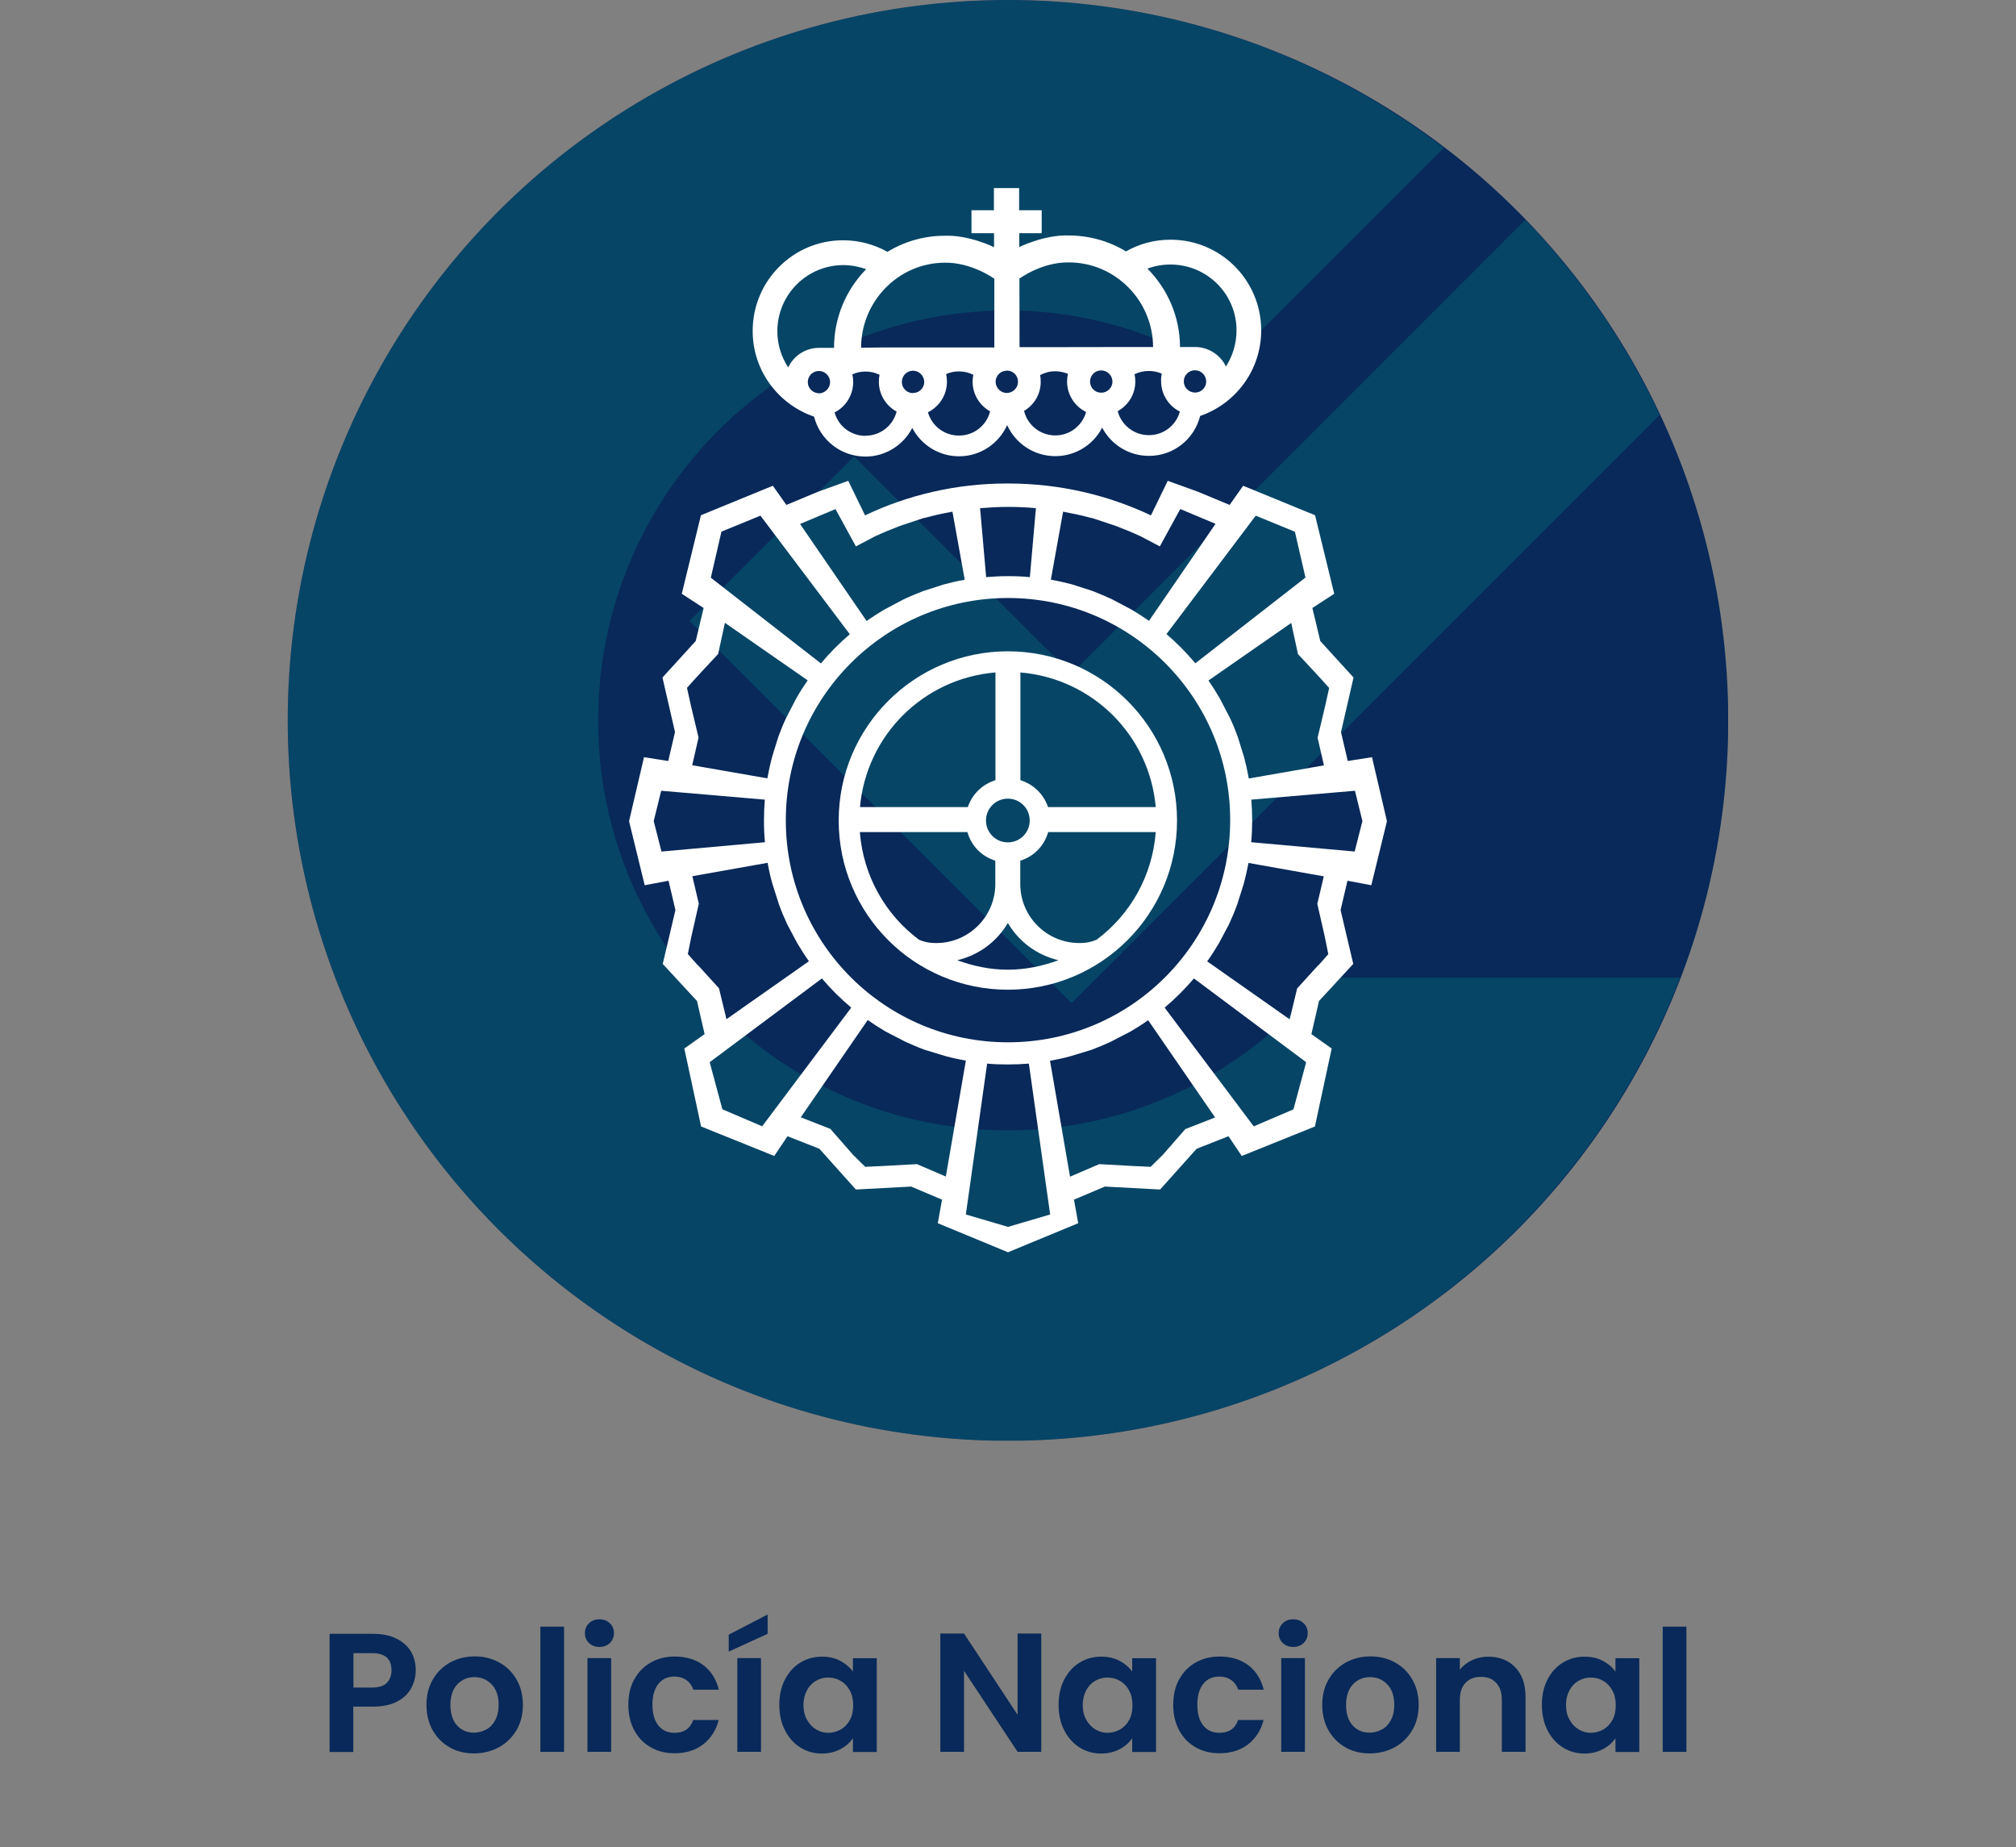
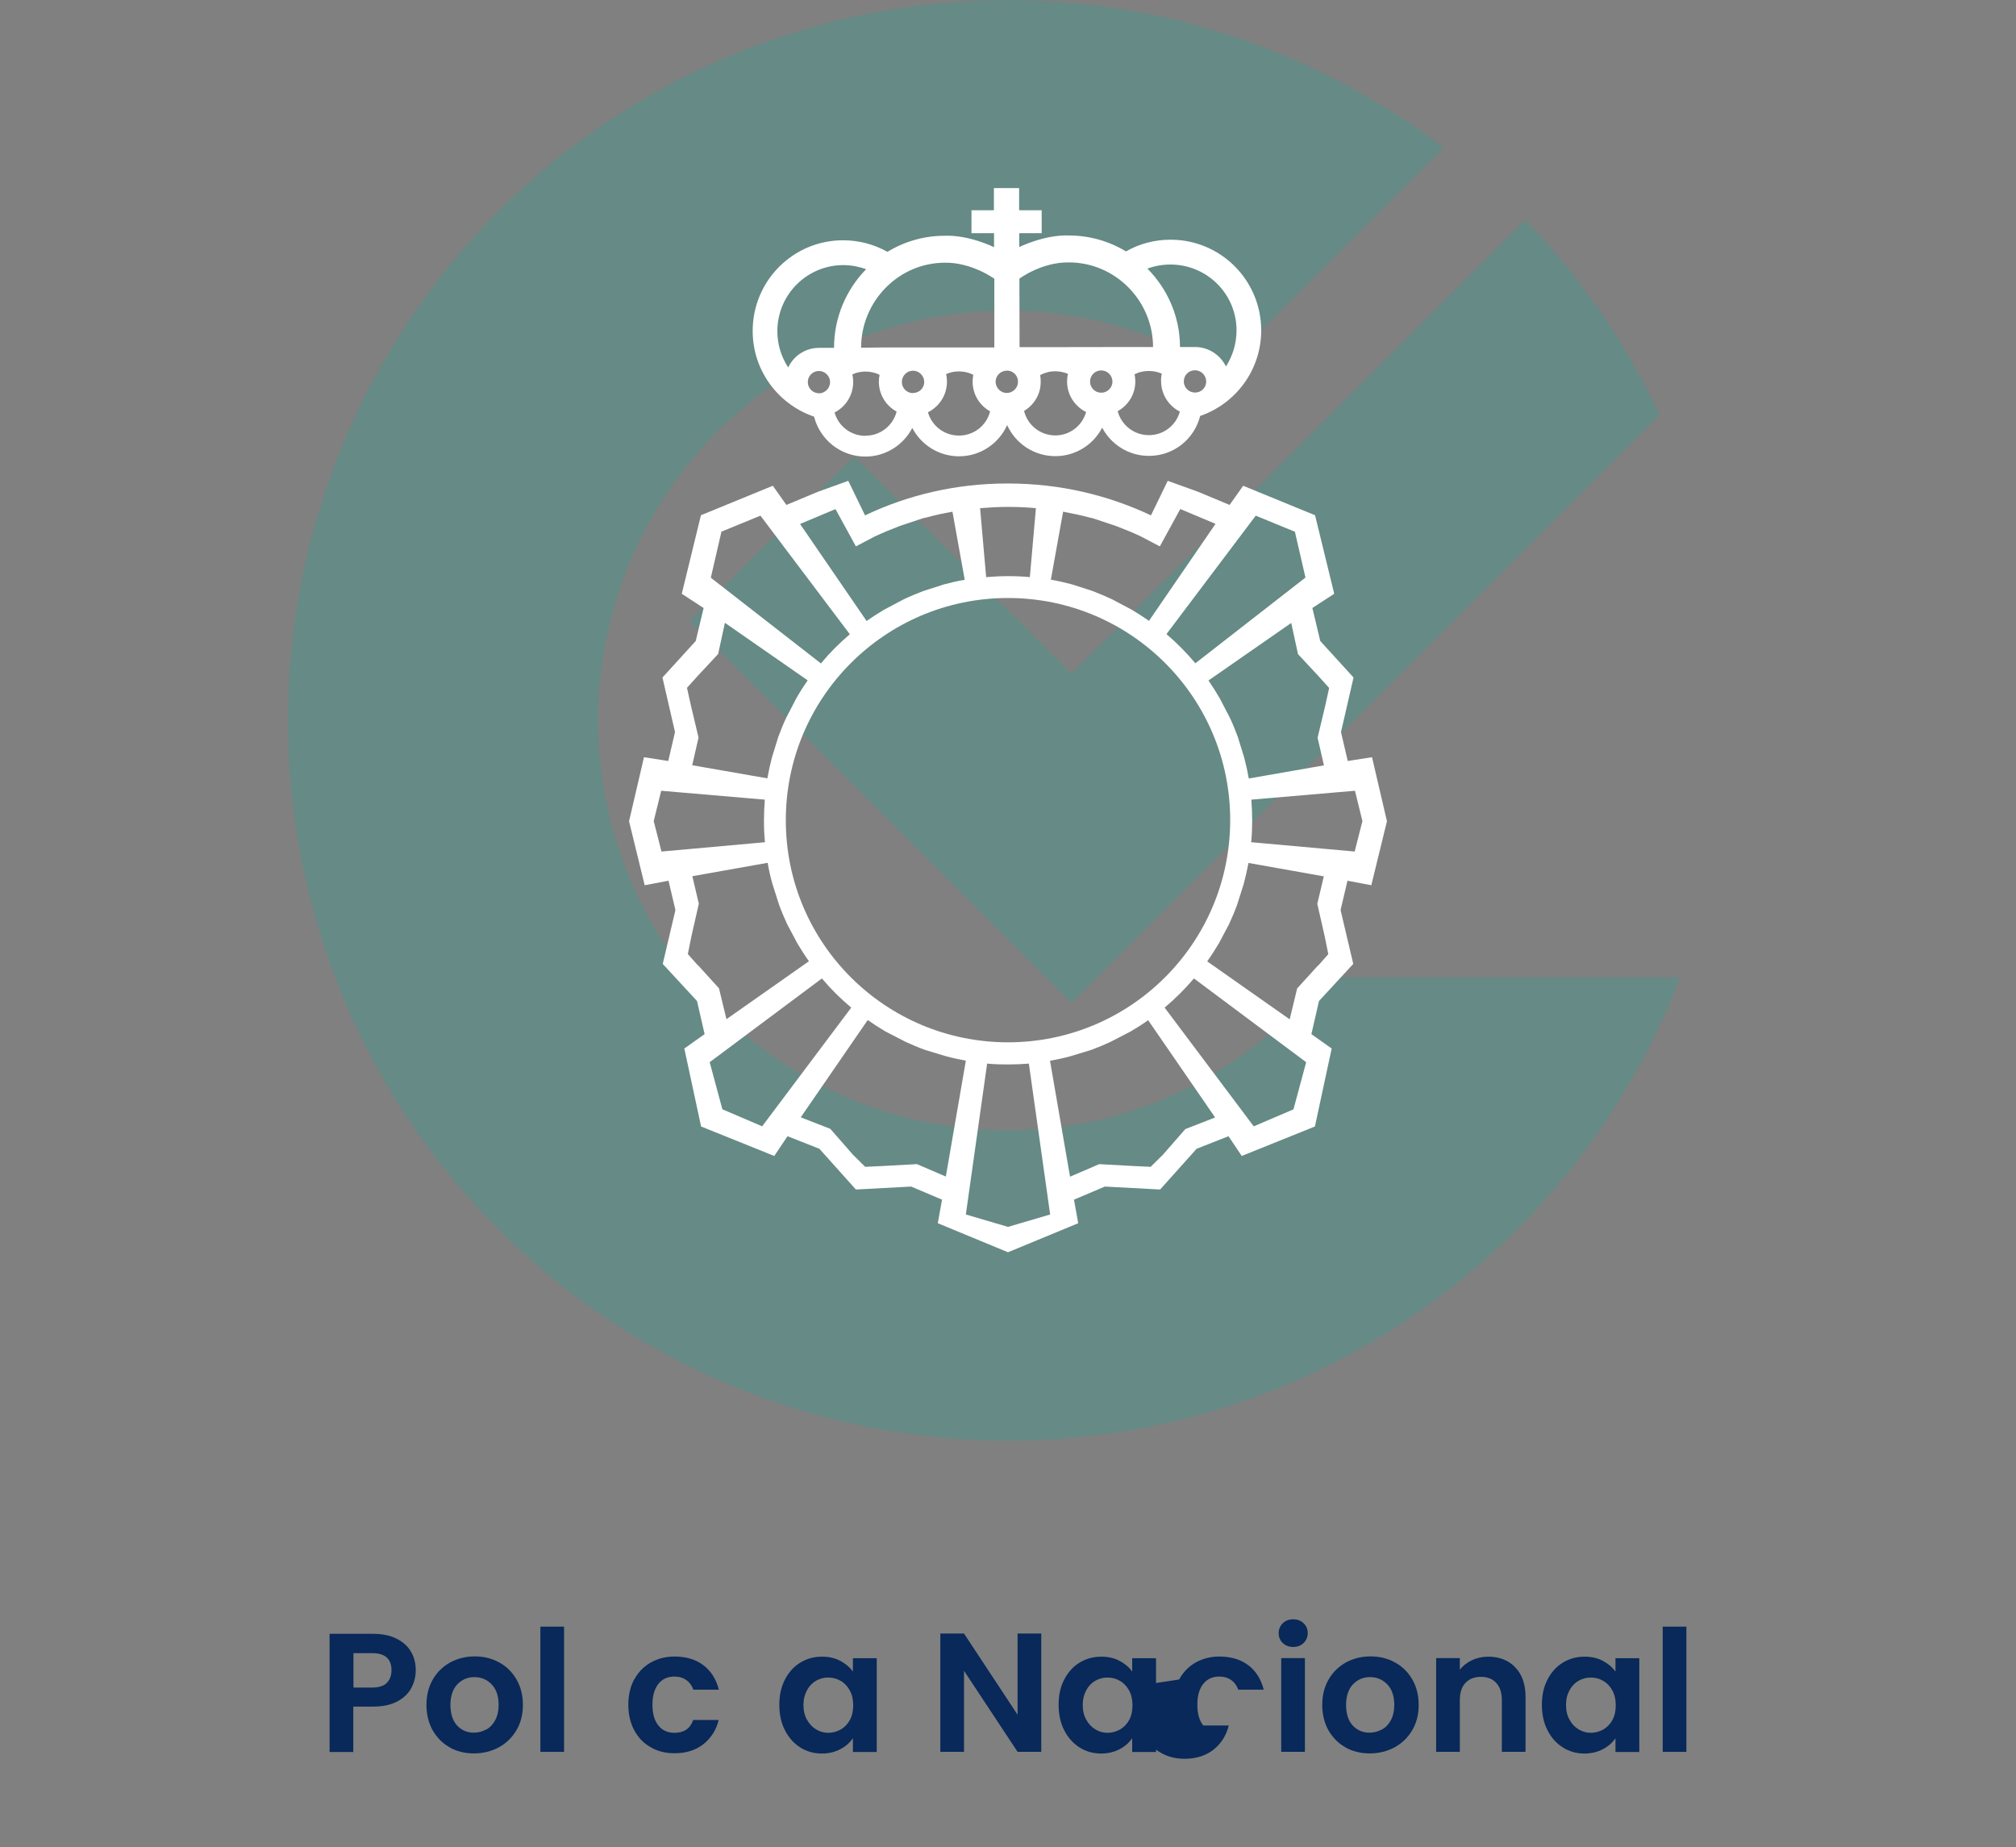
<svg xmlns="http://www.w3.org/2000/svg" id="Capa_1" data-name="Capa 1" viewBox="0 0 143 131">
  <rect x="0" y="0" width="143" height="131" fill="#808080" stroke="none" />
  <defs>
    <style> .cls-1 { fill: #082959; } .cls-2 { fill: #fff; } .cls-3 { fill: none; } .cls-4 { fill: #00b29d; } .cls-5 { opacity: .2; } .cls-6 { clip-path: url(#clippath); } </style>
    <clipPath id="clippath">
      <circle class="cls-3" cx="71.5" cy="51.09" r="51.09" />
    </clipPath>
  </defs>
  <g>
    <path class="cls-1" d="M29.17,119.72c-.21.39-.54.71-1,.95-.45.24-1.02.36-1.71.36h-1.4v3.22h-1.68v-8.38h3.08c.65,0,1.2.11,1.66.34s.8.53,1.03.92c.23.39.34.84.34,1.33,0,.45-.11.87-.32,1.26ZM27.43,119.35c.22-.21.34-.51.34-.89,0-.82-.46-1.22-1.37-1.22h-1.33v2.44h1.33c.46,0,.81-.11,1.03-.32Z" />
    <path class="cls-1" d="M31.9,123.92c-.51-.28-.91-.69-1.21-1.21-.29-.52-.44-1.12-.44-1.8s.15-1.28.45-1.8c.3-.52.71-.92,1.23-1.21.52-.28,1.1-.43,1.74-.43s1.22.14,1.74.43c.52.28.93.69,1.23,1.21.3.52.45,1.12.45,1.8s-.15,1.28-.46,1.8c-.31.52-.72.92-1.25,1.21-.52.28-1.11.43-1.76.43s-1.22-.14-1.73-.43ZM34.49,122.66c.27-.15.48-.37.64-.67.16-.3.24-.66.24-1.08,0-.63-.17-1.12-.5-1.46-.33-.34-.74-.51-1.22-.51s-.88.17-1.21.51c-.32.34-.49.83-.49,1.46s.16,1.12.47,1.46c.32.34.71.51,1.19.51.3,0,.59-.07.86-.22Z" />
    <path class="cls-1" d="M40.01,115.36v8.88h-1.68v-8.88h1.68Z" />
-     <path class="cls-1" d="M41.78,116.52c-.2-.19-.29-.42-.29-.7s.1-.51.29-.7c.2-.19.44-.28.74-.28s.54.09.74.28c.2.19.29.42.29.7s-.1.51-.29.7c-.2.19-.44.28-.74.28s-.54-.09-.74-.28ZM43.35,117.59v6.65h-1.68v-6.65h1.68Z" />
    <path class="cls-1" d="M44.99,119.11c.28-.52.67-.92,1.16-1.2s1.06-.43,1.7-.43c.82,0,1.51.21,2.05.62s.9.99,1.09,1.73h-1.81c-.1-.29-.26-.51-.49-.68-.23-.16-.51-.25-.85-.25-.48,0-.86.17-1.14.52-.28.35-.42.84-.42,1.48s.14,1.12.42,1.47c.28.35.66.52,1.14.52.68,0,1.12-.3,1.33-.91h1.81c-.18.72-.55,1.29-1.09,1.72-.54.42-1.22.64-2.04.64-.64,0-1.21-.14-1.7-.43-.5-.28-.88-.68-1.16-1.2-.28-.52-.42-1.12-.42-1.81s.14-1.29.42-1.81Z" />
-     <path class="cls-1" d="M54.45,115.87l-2.76,1.26v-1.2l2.76-1.43v1.37ZM53.98,117.59v6.65h-1.68v-6.65h1.68Z" />
    <path class="cls-1" d="M55.68,119.11c.27-.52.63-.92,1.09-1.2.46-.28.97-.42,1.54-.42.5,0,.93.1,1.3.3s.67.45.89.76v-.95h1.69v6.65h-1.69v-.97c-.22.31-.51.57-.89.77s-.82.31-1.31.31c-.56,0-1.07-.14-1.53-.43-.46-.29-.82-.69-1.09-1.22-.27-.52-.4-1.13-.4-1.81s.13-1.27.4-1.79ZM60.27,119.87c-.16-.29-.38-.52-.65-.67-.27-.16-.56-.23-.88-.23s-.6.08-.86.23c-.26.15-.48.37-.64.67s-.25.64-.25,1.04.08.75.25,1.05.38.53.65.69c.27.16.55.24.86.24s.6-.08.88-.23c.27-.16.49-.38.65-.67.16-.29.24-.64.24-1.05s-.08-.76-.24-1.05Z" />
    <path class="cls-1" d="M73.86,124.24h-1.68l-3.8-5.75v5.75h-1.68v-8.39h1.68l3.8,5.76v-5.76h1.68v8.39Z" />
    <path class="cls-1" d="M75.49,119.11c.27-.52.63-.92,1.09-1.2.46-.28.97-.42,1.54-.42.5,0,.93.1,1.3.3s.67.45.89.76v-.95h1.69v6.65h-1.69v-.97c-.22.31-.51.57-.89.77s-.82.31-1.31.31c-.56,0-1.07-.14-1.53-.43-.46-.29-.82-.69-1.09-1.22-.27-.52-.4-1.13-.4-1.81s.13-1.27.4-1.79ZM80.08,119.87c-.16-.29-.38-.52-.65-.67-.27-.16-.56-.23-.88-.23s-.6.08-.86.23c-.26.15-.48.37-.64.67s-.25.64-.25,1.04.08.75.25,1.05.38.53.65.69c.27.16.55.24.86.24s.6-.08.88-.23c.27-.16.49-.38.65-.67.16-.29.24-.64.24-1.05s-.08-.76-.24-1.05Z" />
-     <path class="cls-1" d="M83.64,119.11c.28-.52.67-.92,1.16-1.2s1.06-.43,1.7-.43c.82,0,1.51.21,2.05.62s.9.99,1.09,1.73h-1.81c-.1-.29-.26-.51-.49-.68-.23-.16-.51-.25-.85-.25-.48,0-.86.17-1.14.52-.28.35-.42.84-.42,1.48s.14,1.12.42,1.47c.28.35.66.52,1.14.52.68,0,1.12-.3,1.33-.91h1.81c-.18.72-.55,1.29-1.09,1.72-.54.42-1.22.64-2.04.64-.64,0-1.21-.14-1.7-.43-.5-.28-.88-.68-1.16-1.2-.28-.52-.42-1.12-.42-1.81s.14-1.29.42-1.81Z" />
+     <path class="cls-1" d="M83.64,119.11c.28-.52.67-.92,1.16-1.2s1.06-.43,1.7-.43c.82,0,1.51.21,2.05.62s.9.99,1.09,1.73h-1.81c-.1-.29-.26-.51-.49-.68-.23-.16-.51-.25-.85-.25-.48,0-.86.17-1.14.52-.28.35-.42.84-.42,1.48s.14,1.12.42,1.47h1.81c-.18.72-.55,1.29-1.09,1.72-.54.42-1.22.64-2.04.64-.64,0-1.21-.14-1.7-.43-.5-.28-.88-.68-1.16-1.2-.28-.52-.42-1.12-.42-1.81s.14-1.29.42-1.81Z" />
    <path class="cls-1" d="M90.99,116.52c-.2-.19-.29-.42-.29-.7s.1-.51.29-.7c.2-.19.44-.28.74-.28s.54.09.74.28c.2.19.29.42.29.7s-.1.51-.29.7c-.2.19-.44.28-.74.28s-.54-.09-.74-.28ZM92.56,117.59v6.65h-1.68v-6.65h1.68Z" />
    <path class="cls-1" d="M95.44,123.92c-.51-.28-.91-.69-1.21-1.21-.29-.52-.44-1.12-.44-1.8s.15-1.28.45-1.8c.3-.52.71-.92,1.23-1.21.52-.28,1.1-.43,1.74-.43s1.22.14,1.74.43c.52.28.93.69,1.23,1.21.3.52.45,1.12.45,1.8s-.15,1.28-.46,1.8c-.31.52-.72.92-1.25,1.21-.52.28-1.11.43-1.76.43s-1.22-.14-1.73-.43ZM98.02,122.66c.27-.15.48-.37.64-.67s.24-.66.24-1.08c0-.63-.17-1.12-.5-1.46-.33-.34-.74-.51-1.22-.51s-.88.17-1.21.51c-.32.34-.49.83-.49,1.46s.16,1.12.47,1.46c.32.34.71.51,1.19.51.3,0,.59-.07.86-.22Z" />
    <path class="cls-1" d="M107.48,118.25c.49.5.73,1.2.73,2.09v3.9h-1.68v-3.67c0-.53-.13-.93-.4-1.22s-.62-.43-1.08-.43-.83.14-1.1.43c-.27.28-.4.69-.4,1.22v3.67h-1.68v-6.65h1.68v.83c.22-.29.51-.51.86-.68.35-.16.73-.25,1.15-.25.79,0,1.43.25,1.92.75Z" />
    <path class="cls-1" d="M109.77,119.11c.27-.52.63-.92,1.09-1.2s.97-.42,1.54-.42c.5,0,.93.1,1.3.3s.67.45.89.76v-.95h1.69v6.65h-1.69v-.97c-.22.31-.51.57-.89.77-.38.2-.82.31-1.31.31-.56,0-1.07-.14-1.53-.43s-.82-.69-1.09-1.22c-.27-.52-.4-1.13-.4-1.81s.13-1.27.4-1.79ZM114.36,119.87c-.16-.29-.38-.52-.65-.67-.27-.16-.56-.23-.88-.23s-.6.08-.86.23c-.26.15-.48.37-.64.67-.16.29-.25.64-.25,1.04s.08.75.25,1.05c.16.3.38.53.65.69.27.16.55.24.86.24s.6-.08.88-.23c.27-.16.49-.38.65-.67.16-.29.24-.64.24-1.05s-.08-.76-.24-1.05Z" />
    <path class="cls-1" d="M119.62,115.36v8.88h-1.68v-8.88h1.68Z" />
  </g>
  <g class="cls-6">
-     <rect class="cls-1" x="20.41" y="0" width="102.17" height="102.17" />
    <g class="cls-5">
      <path class="cls-4" d="M60.59,32.36l-11.68,11.68,27.1,27.1,41.71-41.71c-2.41-5.14-5.63-9.81-9.53-13.84l-32.19,32.19-15.42-15.42Z" />
      <path class="cls-4" d="M93.97,69.32c-5.33,6.56-13.36,10.84-22.47,10.84-16.06,0-29.07-13.02-29.07-29.07s13.02-29.07,29.07-29.07c5.54,0,10.66,1.63,15.06,4.32l15.85-15.85C93.82,3.93,83.13,0,71.5,0,43.29,0,20.41,22.87,20.41,51.09s22.87,51.09,51.09,51.09c21.78,0,40.32-13.65,47.67-32.85h-25.2Z" />
    </g>
    <g>
      <path class="cls-2" d="M57.75,29.57c.42,1.62,1.89,2.81,3.64,2.81,1.44,0,2.7-.83,3.32-2.03.63,1.2,1.88,2.01,3.32,2.01,1.52,0,2.82-.91,3.41-2.21.59,1.3,1.9,2.2,3.42,2.2,1.44,0,2.7-.82,3.32-2.02.63,1.19,1.88,2.01,3.33,2,1.75,0,3.21-1.2,3.62-2.83,2.53-.87,4.34-3.27,4.33-6.09-.01-3.55-2.89-6.42-6.44-6.41-1.15,0-2.22.3-3.15.83-1.19-.72-2.58-1.13-4.06-1.13-1.74-.06-3.51.82-3.51.82v-.98s1.59,0,1.59,0v-1.63s-1.6,0-1.6,0v-1.57s-.88,0-.88,0h-.91v1.57s-1.59,0-1.59,0v1.63s1.6,0,1.6,0v.99s-1.77-.88-3.51-.81c-1.48,0-2.87.42-4.05,1.14-.93-.52-2.01-.82-3.15-.82-3.55,0-6.42,2.89-6.41,6.44,0,2.82,1.83,5.21,4.36,6.07ZM74.86,30.88c-1.08,0-1.98-.74-2.22-1.74.71-.42,1.19-1.19,1.18-2.08,0-.15-.01-.31-.04-.46.32-.17.68-.27,1.07-.27.32,0,.62.07.9.18-.04.18-.06.36-.06.54,0,.96.55,1.77,1.35,2.17-.27.96-1.14,1.66-2.19,1.66ZM78.11,27.85c-.44,0-.79-.35-.79-.79,0-.44.35-.79.79-.79s.79.35.8.79c0,.44-.36.79-.79.79ZM81.49,30.86c-1.06,0-1.95-.72-2.21-1.7.75-.41,1.26-1.21,1.25-2.12,0-.17-.02-.34-.05-.5.3-.15.64-.23,1-.23.33,0,.64.06.93.19-.04.17-.06.35-.05.53,0,.94.54,1.76,1.33,2.16-.26.96-1.14,1.67-2.19,1.67ZM84.77,27.84c-.44,0-.8-.35-.8-.79s.35-.79.79-.79c.44,0,.79.35.8.79,0,.44-.35.79-.79.79ZM83.02,18.76c2.59,0,4.69,2.08,4.69,4.67,0,.94-.28,1.83-.75,2.56-.39-.81-1.23-1.38-2.19-1.38h-1.07c0-2.15-.89-4.13-2.31-5.56.51-.19,1.06-.29,1.63-.29ZM75.82,18.61c3.29,0,5.96,2.71,5.97,6h-1.65s-6.34.01-6.34.01h-1.48s-.01-4.86-.01-4.86c0,0,1.58-1.18,3.51-1.15ZM58.1,27.89c-.44,0-.8-.35-.8-.79,0-.44.35-.79.79-.79.43,0,.79.36.79.79s-.36.79-.79.8ZM61.39,30.91c-.79,0-1.49-.4-1.89-1-.13-.21-.24-.42-.3-.66.79-.4,1.32-1.22,1.32-2.17,0-.17-.02-.36-.06-.53.29-.13.59-.2.93-.2.35,0,.7.08,1,.23-.03.16-.05.32-.05.49,0,.92.51,1.71,1.26,2.12-.25.98-1.14,1.71-2.2,1.71ZM64.76,27.88c-.43,0-.79-.35-.79-.79,0-.43.35-.8.79-.8.44,0,.79.36.8.79,0,.44-.35.79-.8.79ZM68.02,30.89c-1.05,0-1.92-.69-2.2-1.65.8-.4,1.35-1.22,1.35-2.17,0-.19-.02-.37-.06-.54.27-.12.58-.19.9-.19.37,0,.72.08,1.03.24-.03.16-.05.32-.05.49,0,.9.5,1.69,1.24,2.1-.24.99-1.14,1.72-2.2,1.72ZM71.42,26.28c.44,0,.79.35.79.79,0,.44-.35.79-.79.8-.44,0-.79-.36-.8-.79,0-.44.36-.79.79-.79ZM67.01,18.63c1.93-.03,3.52,1.14,3.52,1.14v4.87s-1.46,0-1.46,0h-6.34s-1.65.02-1.65.02c0-3.29,2.65-6.02,5.94-6.03ZM55.14,23.49c0-2.59,2.09-4.68,4.67-4.69.57,0,1.12.11,1.63.29-1.41,1.44-2.28,3.41-2.28,5.58h-1.07c-.96,0-1.8.57-2.18,1.39-.48-.73-.77-1.61-.77-2.56Z" />
-       <path class="cls-2" d="M71.49,46.19c-6.62,0-12,5.37-12,12s5.37,12,12,12,12-5.37,12-12-5.37-12-12-12ZM73.04,58.19c0,.86-.69,1.55-1.55,1.55s-1.55-.69-1.55-1.55.69-1.55,1.55-1.55,1.55.69,1.55,1.55ZM70.61,47.69v7.64c-.93.29-1.65.99-1.96,1.91h-7.65c.46-5.1,4.5-9.12,9.6-9.55ZM65.18,66.64c-2.37-1.77-3.94-4.5-4.19-7.63h7.63c.28.98,1.01,1.73,1.98,2.03v1.65c0,2.31-1.88,4.19-4.19,4.19-.56,0-.9-.1-1.24-.24ZM71.49,68.77c-1.27,0-2.46-.26-3.59-.67,1.54-.37,2.8-1.31,3.59-2.64.79,1.33,2.05,2.27,3.59,2.64-1.13.41-2.32.67-3.59.67ZM77.8,66.64c-.34.14-.68.24-1.24.24-2.31,0-4.19-1.87-4.19-4.19h0v-1.65c.97-.3,1.7-1.05,1.98-2.03h7.63c-.24,3.13-1.82,5.86-4.19,7.63ZM74.34,57.24c-.31-.92-1.03-1.62-1.96-1.91v-7.64c5.11.43,9.15,4.45,9.6,9.55h-7.65Z" />
      <path class="cls-2" d="M97.27,62.78l1.11-4.54-1.06-4.54-1.72.27-.48-2.05.89-3.87-2.36-2.59-.56-2.34,1.55-1.01-1.36-5.57-5.1-2.09-.96,1.36-2.23-.93-2.16-.78-1.19,2.45c-3.05-1.44-6.46-2.25-10.06-2.26-.03,0-.05,0-.08,0s-.05,0-.08,0c-3.6,0-7.01.81-10.06,2.26l-1.19-2.45-2.16.78-2.23.93-.96-1.36-5.1,2.09-1.36,5.57,1.55,1.01-.56,2.34-2.36,2.59.89,3.87-.48,2.05-1.72-.27-1.06,4.54,1.11,4.54,1.69-.32.49,2.08-.9,3.82,2.43,2.63.54,2.35-1.44,1.02,1.19,5.53,5.19,2.09.94-1.4,2.26.89,2.59,2.89,3.92-.21,2.19.93-.3,1.67,4.98,2.06,4.98-2.06-.3-1.67,2.19-.93,3.92.21,2.59-2.89,2.26-.89.94,1.4,5.19-2.09,1.19-5.53-1.44-1.02.54-2.35,2.43-2.63-.9-3.82.49-2.08,1.69.32ZM93.54,47.97l.74.82-.27,1.22-.55,2.31.45,1.96-5.33.93c-.09-.51-.2-1.01-.33-1.5l-.45-1.45c-.17-.46-.35-.91-.56-1.35l-.7-1.35c-.26-.45-.53-.88-.82-1.3l5.87-4.08.48,2.21,1.48,1.59ZM87.26,58.2c-.02,8.69-7.07,15.72-15.76,15.72-8.69,0-15.75-7.02-15.76-15.72-.02-8.7,7.02-15.77,15.72-15.79.01,0,.03,0,.04,0s.03,0,.04,0c8.7.02,15.75,7.09,15.72,15.79ZM89.07,36.57l2.78,1.14.75,3.25-7.81,6.08c-.62-.74-1.31-1.44-2.05-2.07l6.34-8.41ZM75.42,36.29c.64.12,1.27.25,1.89.42l.19.04,1.68.56c.6.23,1.19.47,1.76.74l1.33.7,1.45-2.65,2.5,1.05-4.72,6.88c-.4-.28-.82-.55-1.24-.8l-1.38-.73c-.46-.21-.92-.41-1.39-.59l-1.46-.47c-.49-.13-.98-.24-1.49-.33l.87-4.83ZM71.44,35.95s.04,0,.06,0,.04,0,.06,0c.65,0,1.29.03,1.92.09l-.43,4.89c-.49-.05-1-.07-1.51-.07-.02,0-.03,0-.04,0s-.03,0-.04,0c-.51,0-1.01.03-1.51.07l-.43-4.89c.63-.05,1.28-.09,1.92-.09ZM59.26,36.1l1.45,2.65,1.33-.7c.58-.27,1.16-.51,1.76-.74l1.68-.56.19-.04c.62-.17,1.25-.31,1.89-.42l.87,4.83c-.51.08-1,.2-1.49.33l-1.46.47c-.47.18-.93.37-1.39.59l-1.38.73c-.42.25-.84.52-1.24.8l-4.72-6.88,2.5-1.05ZM51.16,37.71l2.78-1.14,6.34,8.41c-.74.63-1.43,1.32-2.05,2.07l-7.81-6.08.75-3.25ZM49.46,47.97l1.48-1.59.48-2.21,5.87,4.08c-.29.42-.57.85-.82,1.3l-.7,1.35c-.21.44-.39.89-.56,1.35l-.45,1.45c-.13.5-.24,1-.33,1.5l-5.33-.93.45-1.96-.55-2.31-.27-1.22.74-.82ZM46.92,60.39l-.55-2.16.53-2.15,7.35.63c-.04.5-.06.99-.06,1.5s.02,1.02.07,1.52l-7.33.66ZM49.5,68.46l-.71-.8.25-1.24.53-2.33-.46-1.95,5.34-.95c.09.51.2,1.01.34,1.49l.46,1.45c.17.48.37.94.58,1.4l.71,1.34c.26.44.54.88.84,1.3l-5.85,4.11-.53-2.19-1.49-1.64ZM54.07,79.88l-2.83-1.21-.9-3.34,7.96-5.94c.63.75,1.33,1.44,2.08,2.07l-6.32,8.42ZM65.02,82.56l-2.36.13-1.29.06-.87-.86-1.6-1.83-2.1-.82,4.75-6.9c.4.28.82.55,1.24.8l1.43.74c.45.2.9.4,1.37.57l1.48.45c.47.13.96.23,1.44.32l-1.42,8.22-2.07-.89ZM71.5,87.01l-2.99-.88,1.51-10.7c.48.05.98.06,1.48.06.5,0,.99-.02,1.48-.06l1.51,10.7-2.99.88ZM84.09,80.06l-1.6,1.83-.87.86-1.29-.06-2.36-.13-2.07.89-1.42-8.22c.49-.09.97-.19,1.44-.32l1.48-.45c.46-.17.92-.36,1.37-.57l1.43-.74c.43-.25.84-.51,1.24-.8l4.75,6.9-2.1.82ZM91.76,78.67l-2.83,1.21-6.32-8.42c.75-.63,1.45-1.33,2.08-2.07l7.96,5.94-.9,3.34ZM93.5,68.46l-1.49,1.64-.53,2.19-5.85-4.11c.3-.42.57-.85.84-1.3l.71-1.34c.21-.46.41-.92.58-1.4l.46-1.45c.13-.49.24-.98.34-1.49l5.34.95-.46,1.95.53,2.33.25,1.24-.71.8ZM88.75,59.73c.05-.5.07-1.02.07-1.52s-.02-1-.06-1.5l7.35-.63.53,2.15-.55,2.16-7.33-.66Z" />
    </g>
  </g>
</svg>